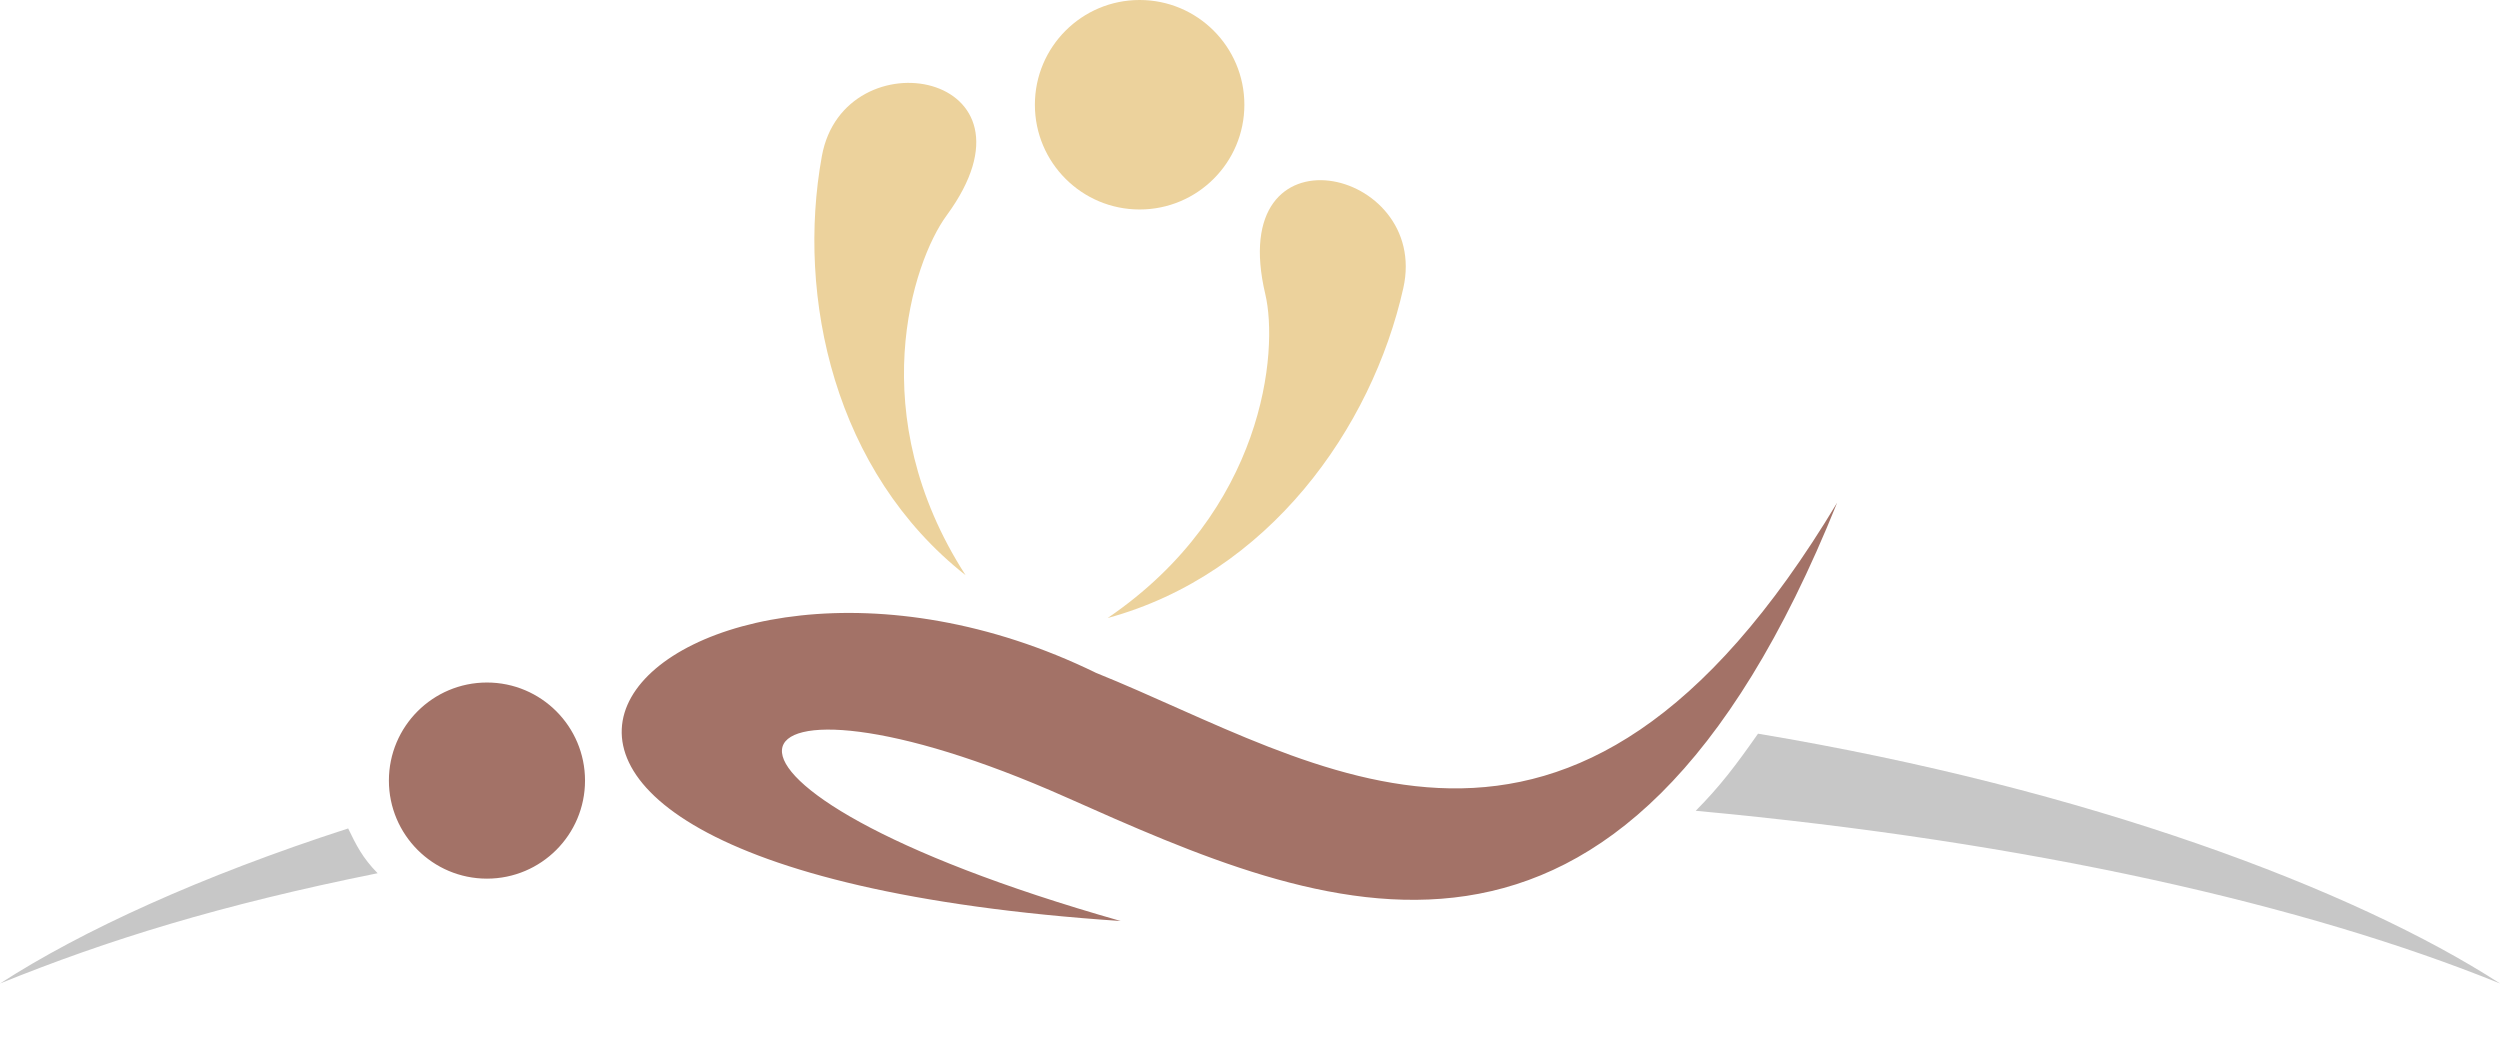
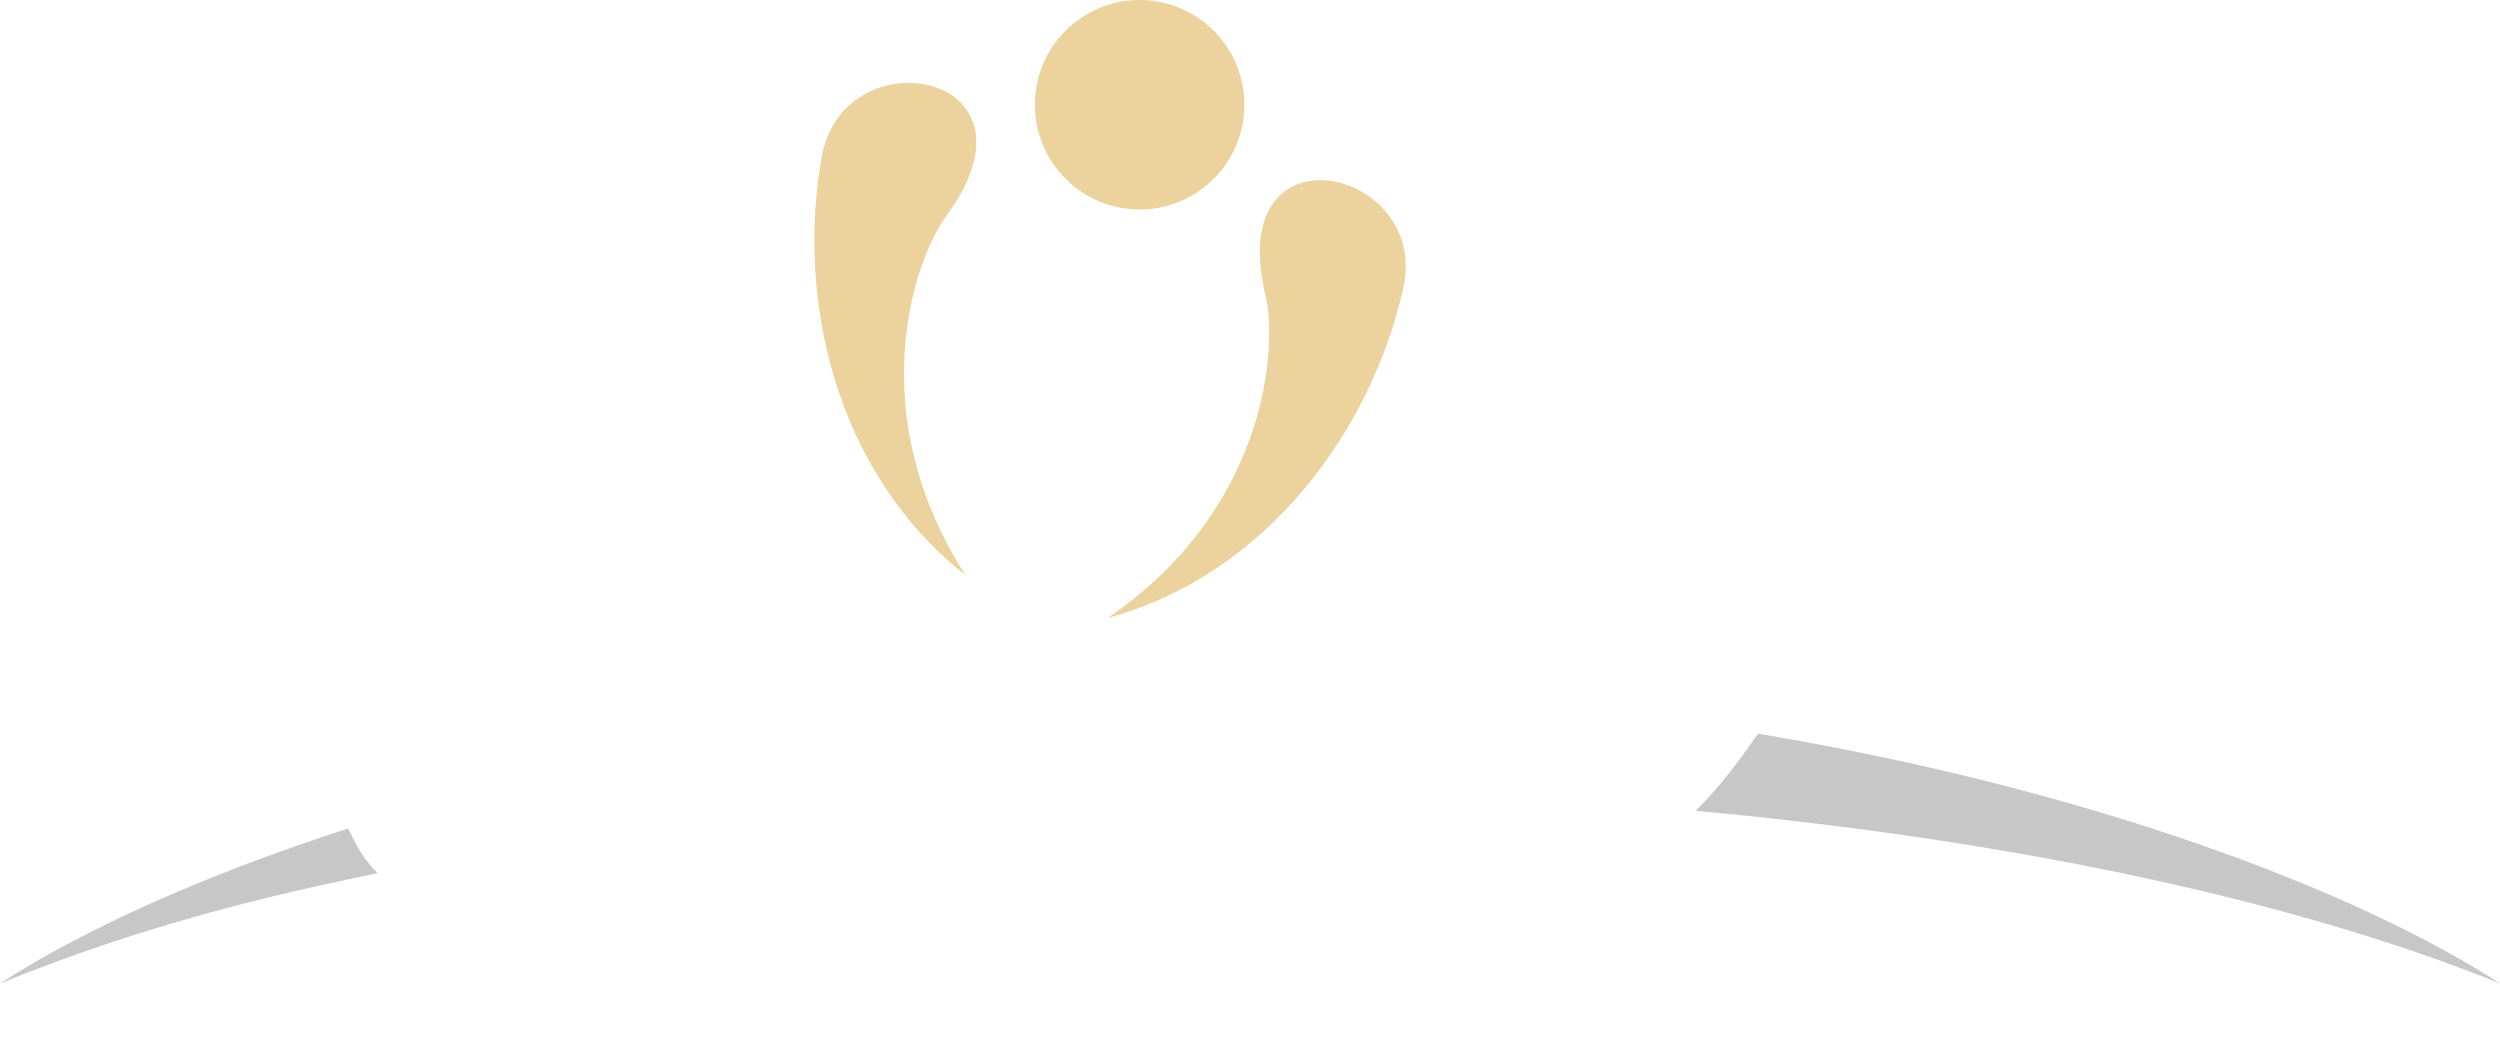
<svg xmlns="http://www.w3.org/2000/svg" fill="#000000" height="841.9" preserveAspectRatio="xMidYMid meet" version="1" viewBox="480.3 1091.7 2015.7 841.9" width="2015.7" zoomAndPan="magnify">
  <g clip-rule="evenodd">
    <path d="M2976.38 2976.38L0 2976.38 0 0 2976.38 0 2976.38 2976.38z" fill="none" />
    <g fill-rule="evenodd">
      <g id="change1_1">
        <path d="M480.32,1884.68c65.7-42.51,162.01-86.63,280.69-125.02c6.43,13.25,11.49,23.65,23.76,36.11 C657.77,1821.34,566.84,1849.6,480.32,1884.68L480.32,1884.68z M1897.76,1683.25c265.9,44.41,480.92,125.47,598.3,201.43 c-155.64-63.12-377.88-114.21-648.53-139.26C1867.19,1725.54,1879.58,1709.21,1897.76,1683.25L1897.76,1683.25z" fill="#c7c7c7" />
      </g>
      <g id="change2_1">
-         <path d="M1373.38,1590c129.74-35.4,213.07-153.06,238.38-265.99c21.84-97.46-144.41-135.14-111.28,4.87 C1511.24,1374.34,1500.16,1503.63,1373.38,1590L1373.38,1590z" fill="#ecd29c" />
+         <path d="M1373.38,1590c129.74-35.4,213.07-153.06,238.38-265.99c21.84-97.46-144.41-135.14-111.28,4.87 C1511.24,1374.34,1500.16,1503.63,1373.38,1590L1373.38,1590" fill="#ecd29c" />
      </g>
      <g id="change2_2">
        <path d="M1258.82,1555.45c-105.69-83.17-136.57-223.99-115.87-337.86c17.87-98.27,185.66-68.17,100.58,47.85 C1215.91,1303.11,1175.73,1426.5,1258.82,1555.45L1258.82,1555.45z" fill="#ecd29c" />
      </g>
      <g id="change2_3">
        <path d="M1399.16,1260.6c46.64,0,84.45-37.81,84.45-84.45c0-46.64-37.81-84.45-84.45-84.45 c-46.64,0-84.45,37.81-84.45,84.45C1314.71,1222.79,1352.52,1260.6,1399.16,1260.6L1399.16,1260.6z" fill="#ecd29c" />
      </g>
      <g id="change3_1">
-         <path d="M872.92,1800.13c43.67,0,79.07-35.4,79.07-79.07s-35.4-79.06-79.07-79.06c-43.67,0-79.06,35.4-79.06,79.06 S829.25,1800.13,872.92,1800.13L872.92,1800.13z M1961.54,1497.03c-175.66,436.54-414.19,329.76-622.01,237.33 c-280.93-124.94-343.8-10.33,44.36,99.93c-681.06-45.75-364.65-368.64-19.84-200.05 C1543.75,1706.57,1746.32,1855.91,1961.54,1497.03L1961.54,1497.03z" fill="#a37267" />
-       </g>
+         </g>
    </g>
  </g>
</svg>